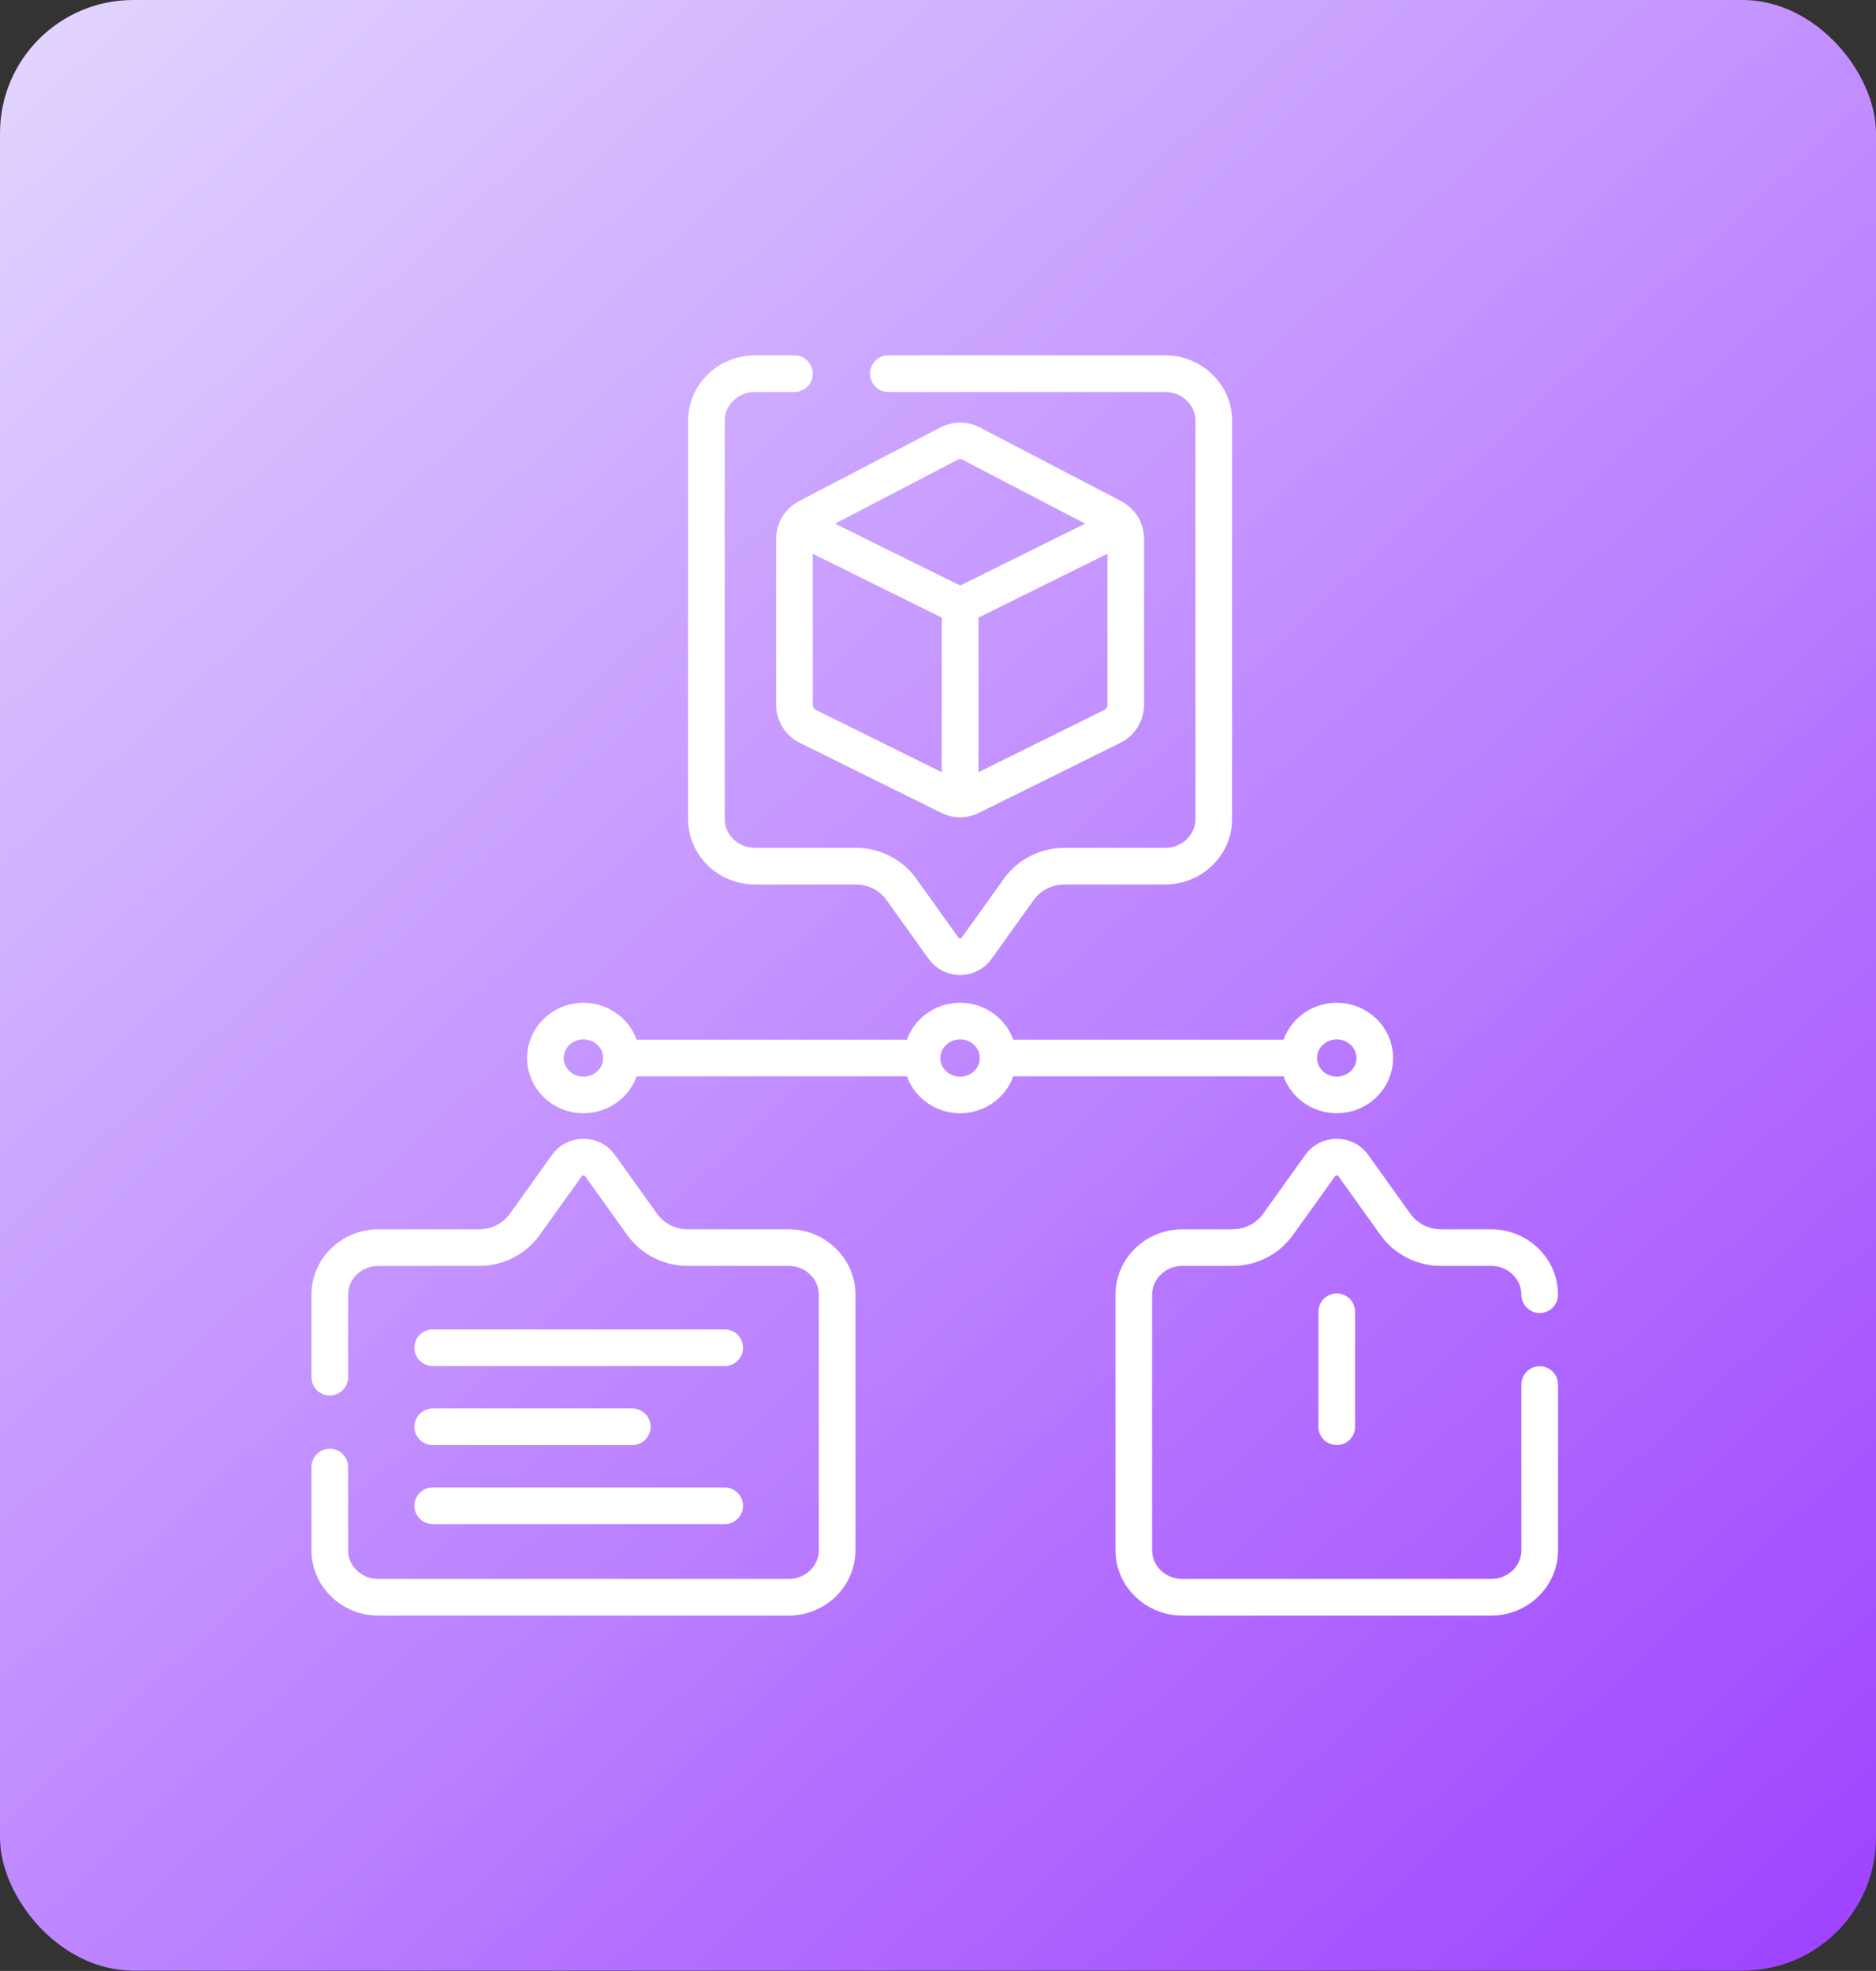
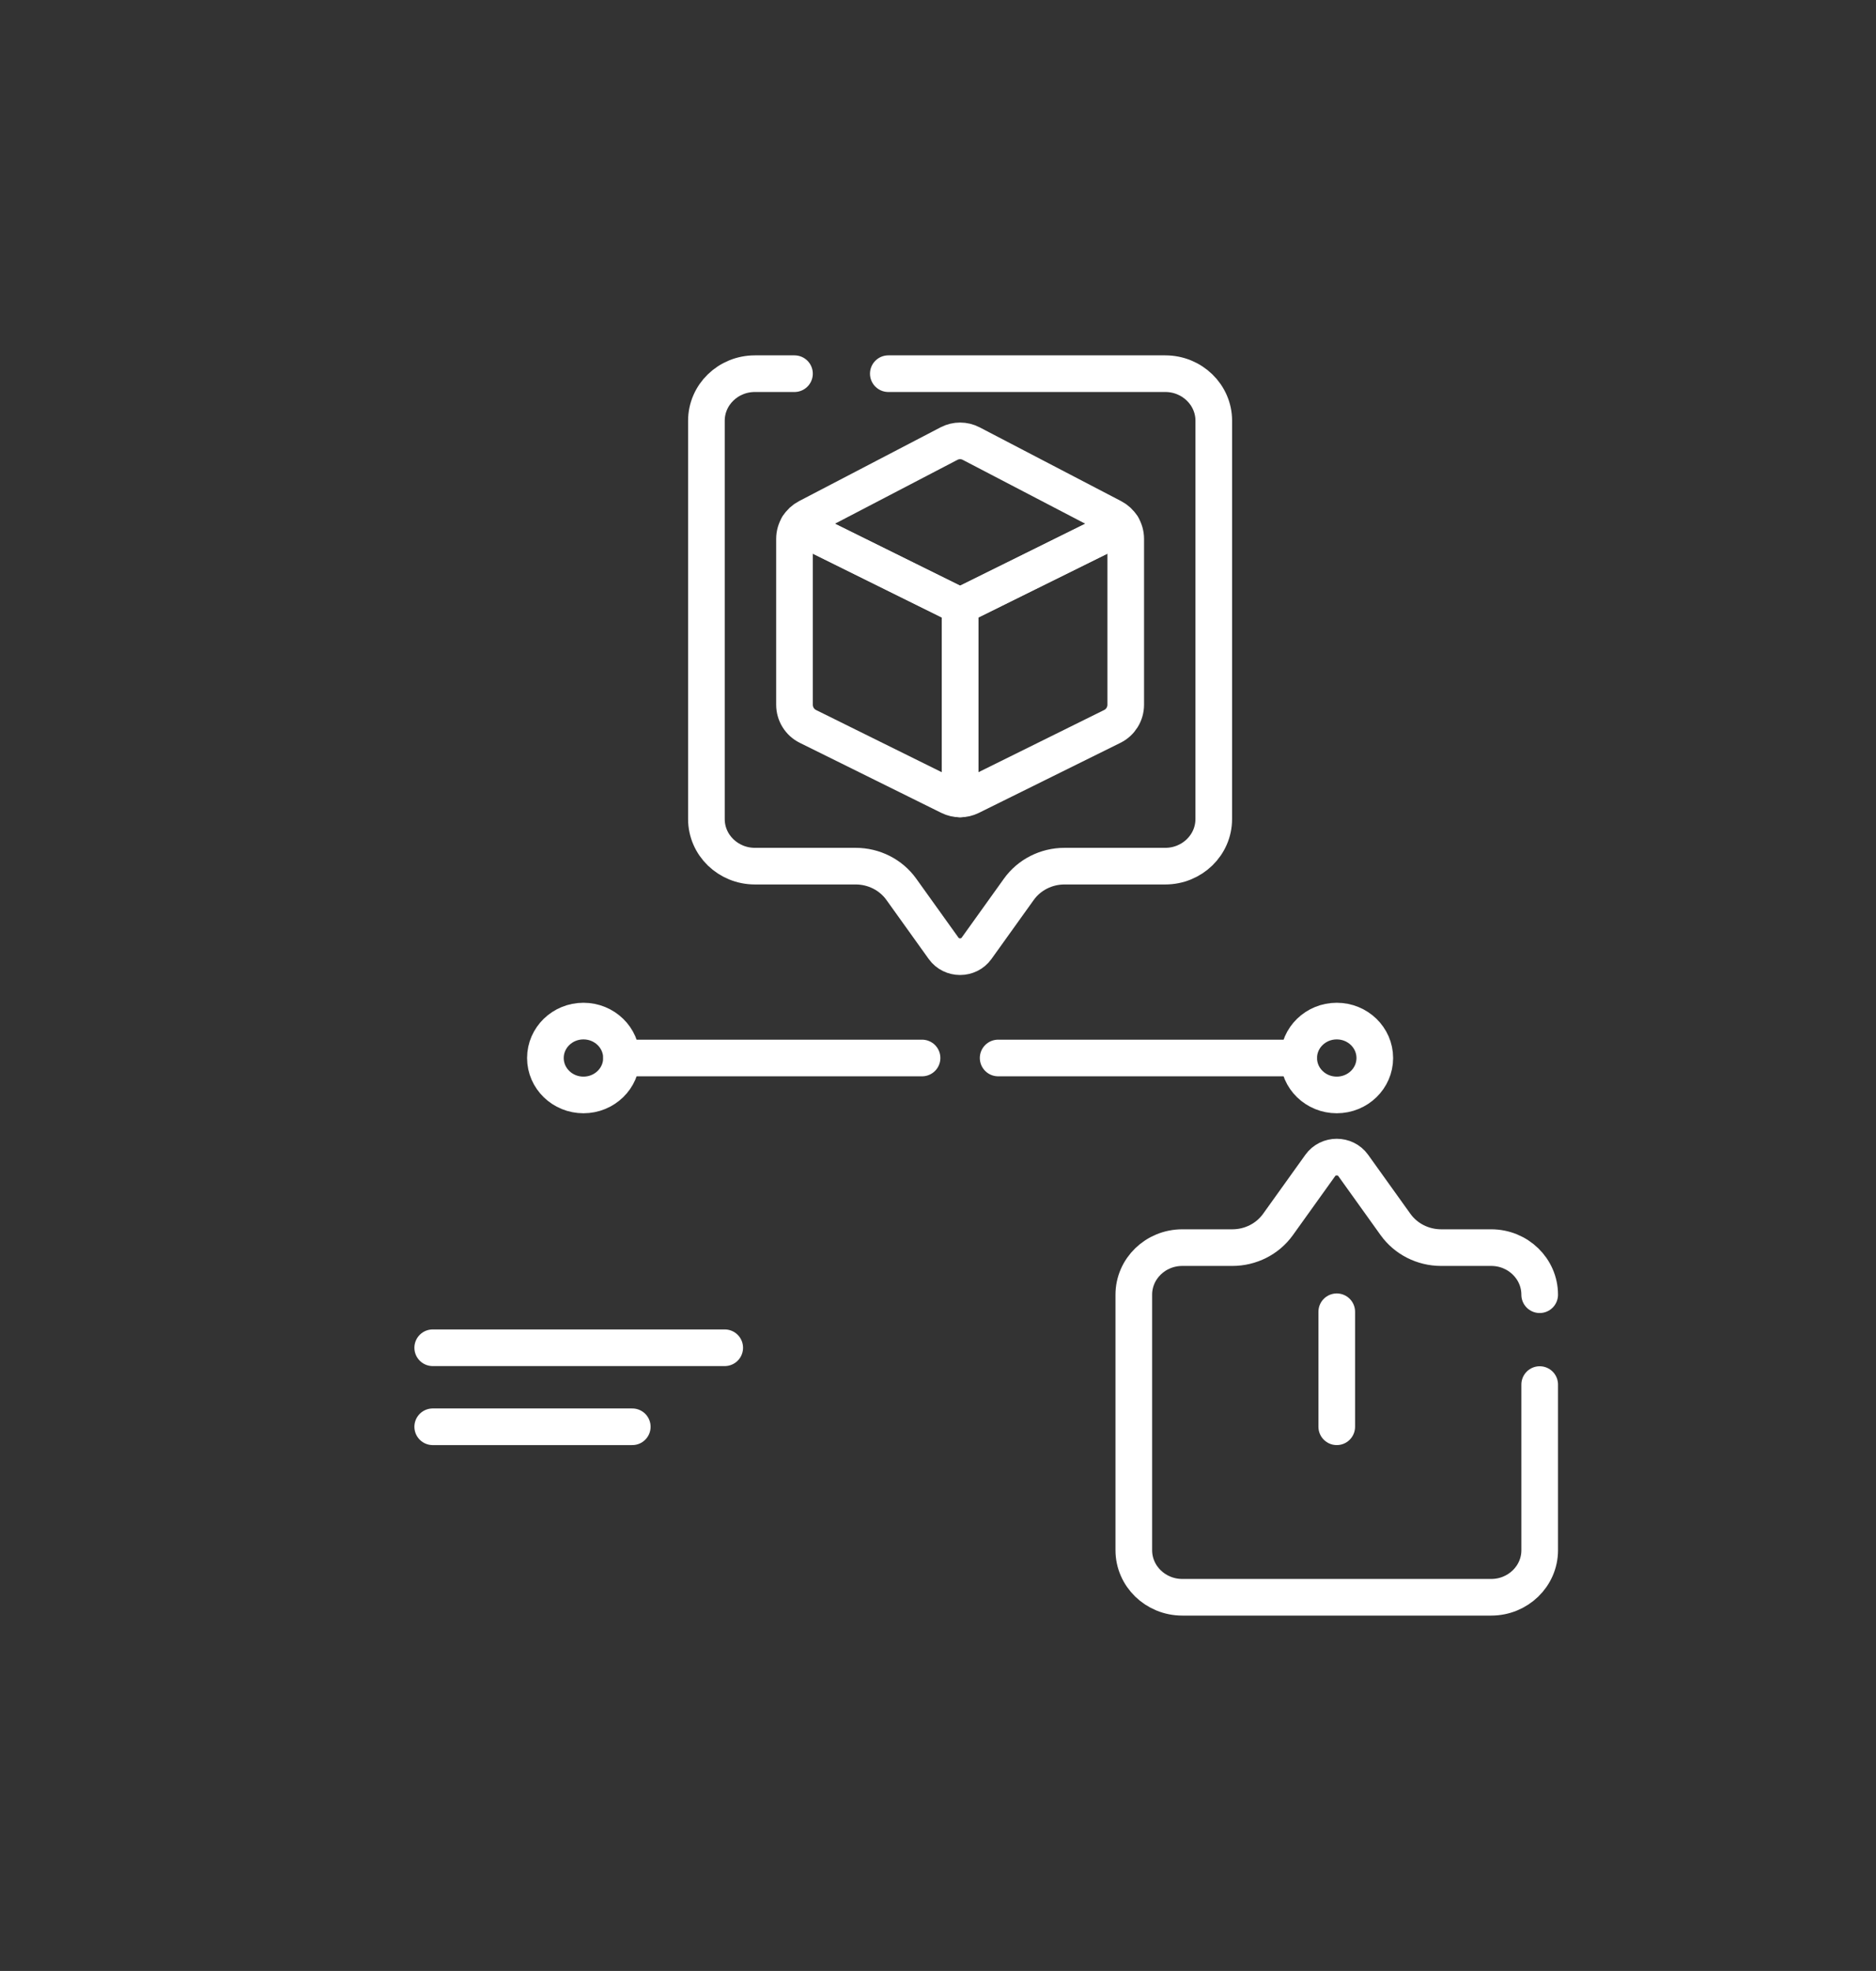
<svg xmlns="http://www.w3.org/2000/svg" width="256" height="269" viewBox="0 0 256 269" fill="none">
  <rect x="0" y="0" width="256" height="269" fill="#333333" stroke="none" />
-   <rect width="256" height="268.954" rx="18.18" fill="url(#paint0_linear_2421_731)" />
  <path d="M108.415 51H103.017C99.361 51 96.397 53.877 96.397 57.426V111.788C96.397 115.337 99.361 118.214 103.017 118.214H116.769C119.253 118.214 121.579 119.394 122.996 121.374L128.764 129.428C129.854 130.95 132.173 130.95 133.263 129.428L139.031 121.374C140.448 119.394 142.775 118.214 145.258 118.214H159.01C162.666 118.214 165.629 115.337 165.629 111.789L165.632 57.426C165.632 53.877 162.669 51 159.013 51H121.219" stroke="white" stroke-width="5" stroke-miterlimit="10" stroke-linecap="round" stroke-linejoin="round" />
-   <path d="M45.001 200.222L45 211.573C45 215.122 47.963 217.999 51.619 217.999H107.615C111.271 217.999 114.235 215.122 114.235 211.573V176.703C114.235 173.154 111.271 170.277 107.615 170.277H93.863C91.379 170.277 89.053 169.097 87.636 167.117L81.868 159.063C80.778 157.541 78.459 157.541 77.369 159.063L71.601 167.117C70.184 169.097 67.857 170.277 65.374 170.277H51.622C47.966 170.277 45.003 173.154 45.003 176.703L45.002 187.96" stroke="white" stroke-width="5" stroke-miterlimit="10" stroke-linecap="round" stroke-linejoin="round" />
  <path d="M210.107 188.968L210.108 211.572C210.109 215.121 207.145 217.998 203.489 217.998H161.339C157.683 217.998 154.72 215.121 154.72 211.573V176.703C154.72 173.154 157.683 170.277 161.339 170.277H168.168C170.652 170.277 172.979 169.097 174.396 167.117L180.163 159.063C181.253 157.541 183.573 157.541 184.663 159.063L190.43 167.117C191.848 169.097 194.174 170.277 196.658 170.277H203.487C207.142 170.277 210.106 173.154 210.106 176.703" stroke="white" stroke-width="5" stroke-miterlimit="10" stroke-linecap="round" stroke-linejoin="round" />
  <path d="M131.017 82.723V109.043C130.521 109.043 130.025 108.93 129.568 108.704L110.248 99.142C109.128 98.588 108.417 97.44 108.417 96.184V73.543C108.417 72.909 108.598 72.304 108.921 71.787L131.017 82.723Z" stroke="white" stroke-width="5" stroke-miterlimit="10" stroke-linecap="round" stroke-linejoin="round" />
  <path d="M153.617 73.543V96.184C153.617 97.44 152.907 98.588 151.786 99.142L132.467 108.703C132.01 108.93 131.514 109.043 131.018 109.043V82.723L153.114 71.787C153.437 72.304 153.617 72.909 153.617 73.543Z" stroke="white" stroke-width="5" stroke-miterlimit="10" stroke-linecap="round" stroke-linejoin="round" />
  <path d="M153.112 71.787L131.016 82.723L108.919 71.787C109.225 71.299 109.657 70.891 110.185 70.616L129.504 60.541C129.509 60.539 129.514 60.535 129.519 60.533C130.463 60.047 131.584 60.048 132.527 60.541L151.846 70.616C152.374 70.89 152.807 71.299 153.112 71.787Z" stroke="white" stroke-width="5" stroke-miterlimit="10" stroke-linecap="round" stroke-linejoin="round" />
-   <path d="M131.015 149.44C133.883 149.44 136.207 147.183 136.207 144.4C136.207 141.616 133.883 139.359 131.015 139.359C128.148 139.359 125.823 141.616 125.823 144.4C125.823 147.183 128.148 149.44 131.015 149.44Z" stroke="white" stroke-width="5" stroke-miterlimit="10" stroke-linecap="round" stroke-linejoin="round" />
  <path d="M79.618 149.44C82.485 149.44 84.81 147.183 84.81 144.4C84.81 141.616 82.485 139.359 79.618 139.359C76.75 139.359 74.426 141.616 74.426 144.4C74.426 147.183 76.75 149.44 79.618 149.44Z" stroke="white" stroke-width="5" stroke-miterlimit="10" stroke-linecap="round" stroke-linejoin="round" />
  <path d="M182.414 149.44C185.281 149.44 187.606 147.183 187.606 144.4C187.606 141.616 185.281 139.359 182.414 139.359C179.546 139.359 177.222 141.616 177.222 144.4C177.222 147.183 179.546 149.44 182.414 149.44Z" stroke="white" stroke-width="5" stroke-miterlimit="10" stroke-linecap="round" stroke-linejoin="round" />
  <path d="M177.221 144.396H136.207" stroke="white" stroke-width="5" stroke-miterlimit="10" stroke-linecap="round" stroke-linejoin="round" />
  <path d="M125.823 144.396H84.809" stroke="white" stroke-width="5" stroke-miterlimit="10" stroke-linecap="round" stroke-linejoin="round" />
  <path d="M59.048 183.943H98.896" stroke="white" stroke-width="5" stroke-miterlimit="10" stroke-linecap="round" stroke-linejoin="round" />
  <path d="M59.048 194.727H86.281" stroke="white" stroke-width="5" stroke-miterlimit="10" stroke-linecap="round" stroke-linejoin="round" />
-   <path d="M59.048 205.512H98.896" stroke="white" stroke-width="5" stroke-miterlimit="10" stroke-linecap="round" stroke-linejoin="round" />
  <path d="M182.414 179.031V194.727" stroke="white" stroke-width="5" stroke-miterlimit="10" stroke-linecap="round" stroke-linejoin="round" />
  <defs>
    <linearGradient id="paint0_linear_2421_731" x1="252.453" y1="268.954" x2="3.547" y2="-3.05477e-05" gradientUnits="userSpaceOnUse">
      <stop stop-color="#9E42FF" />
      <stop offset="1" stop-color="#E2D5FF" />
    </linearGradient>
  </defs>
</svg>